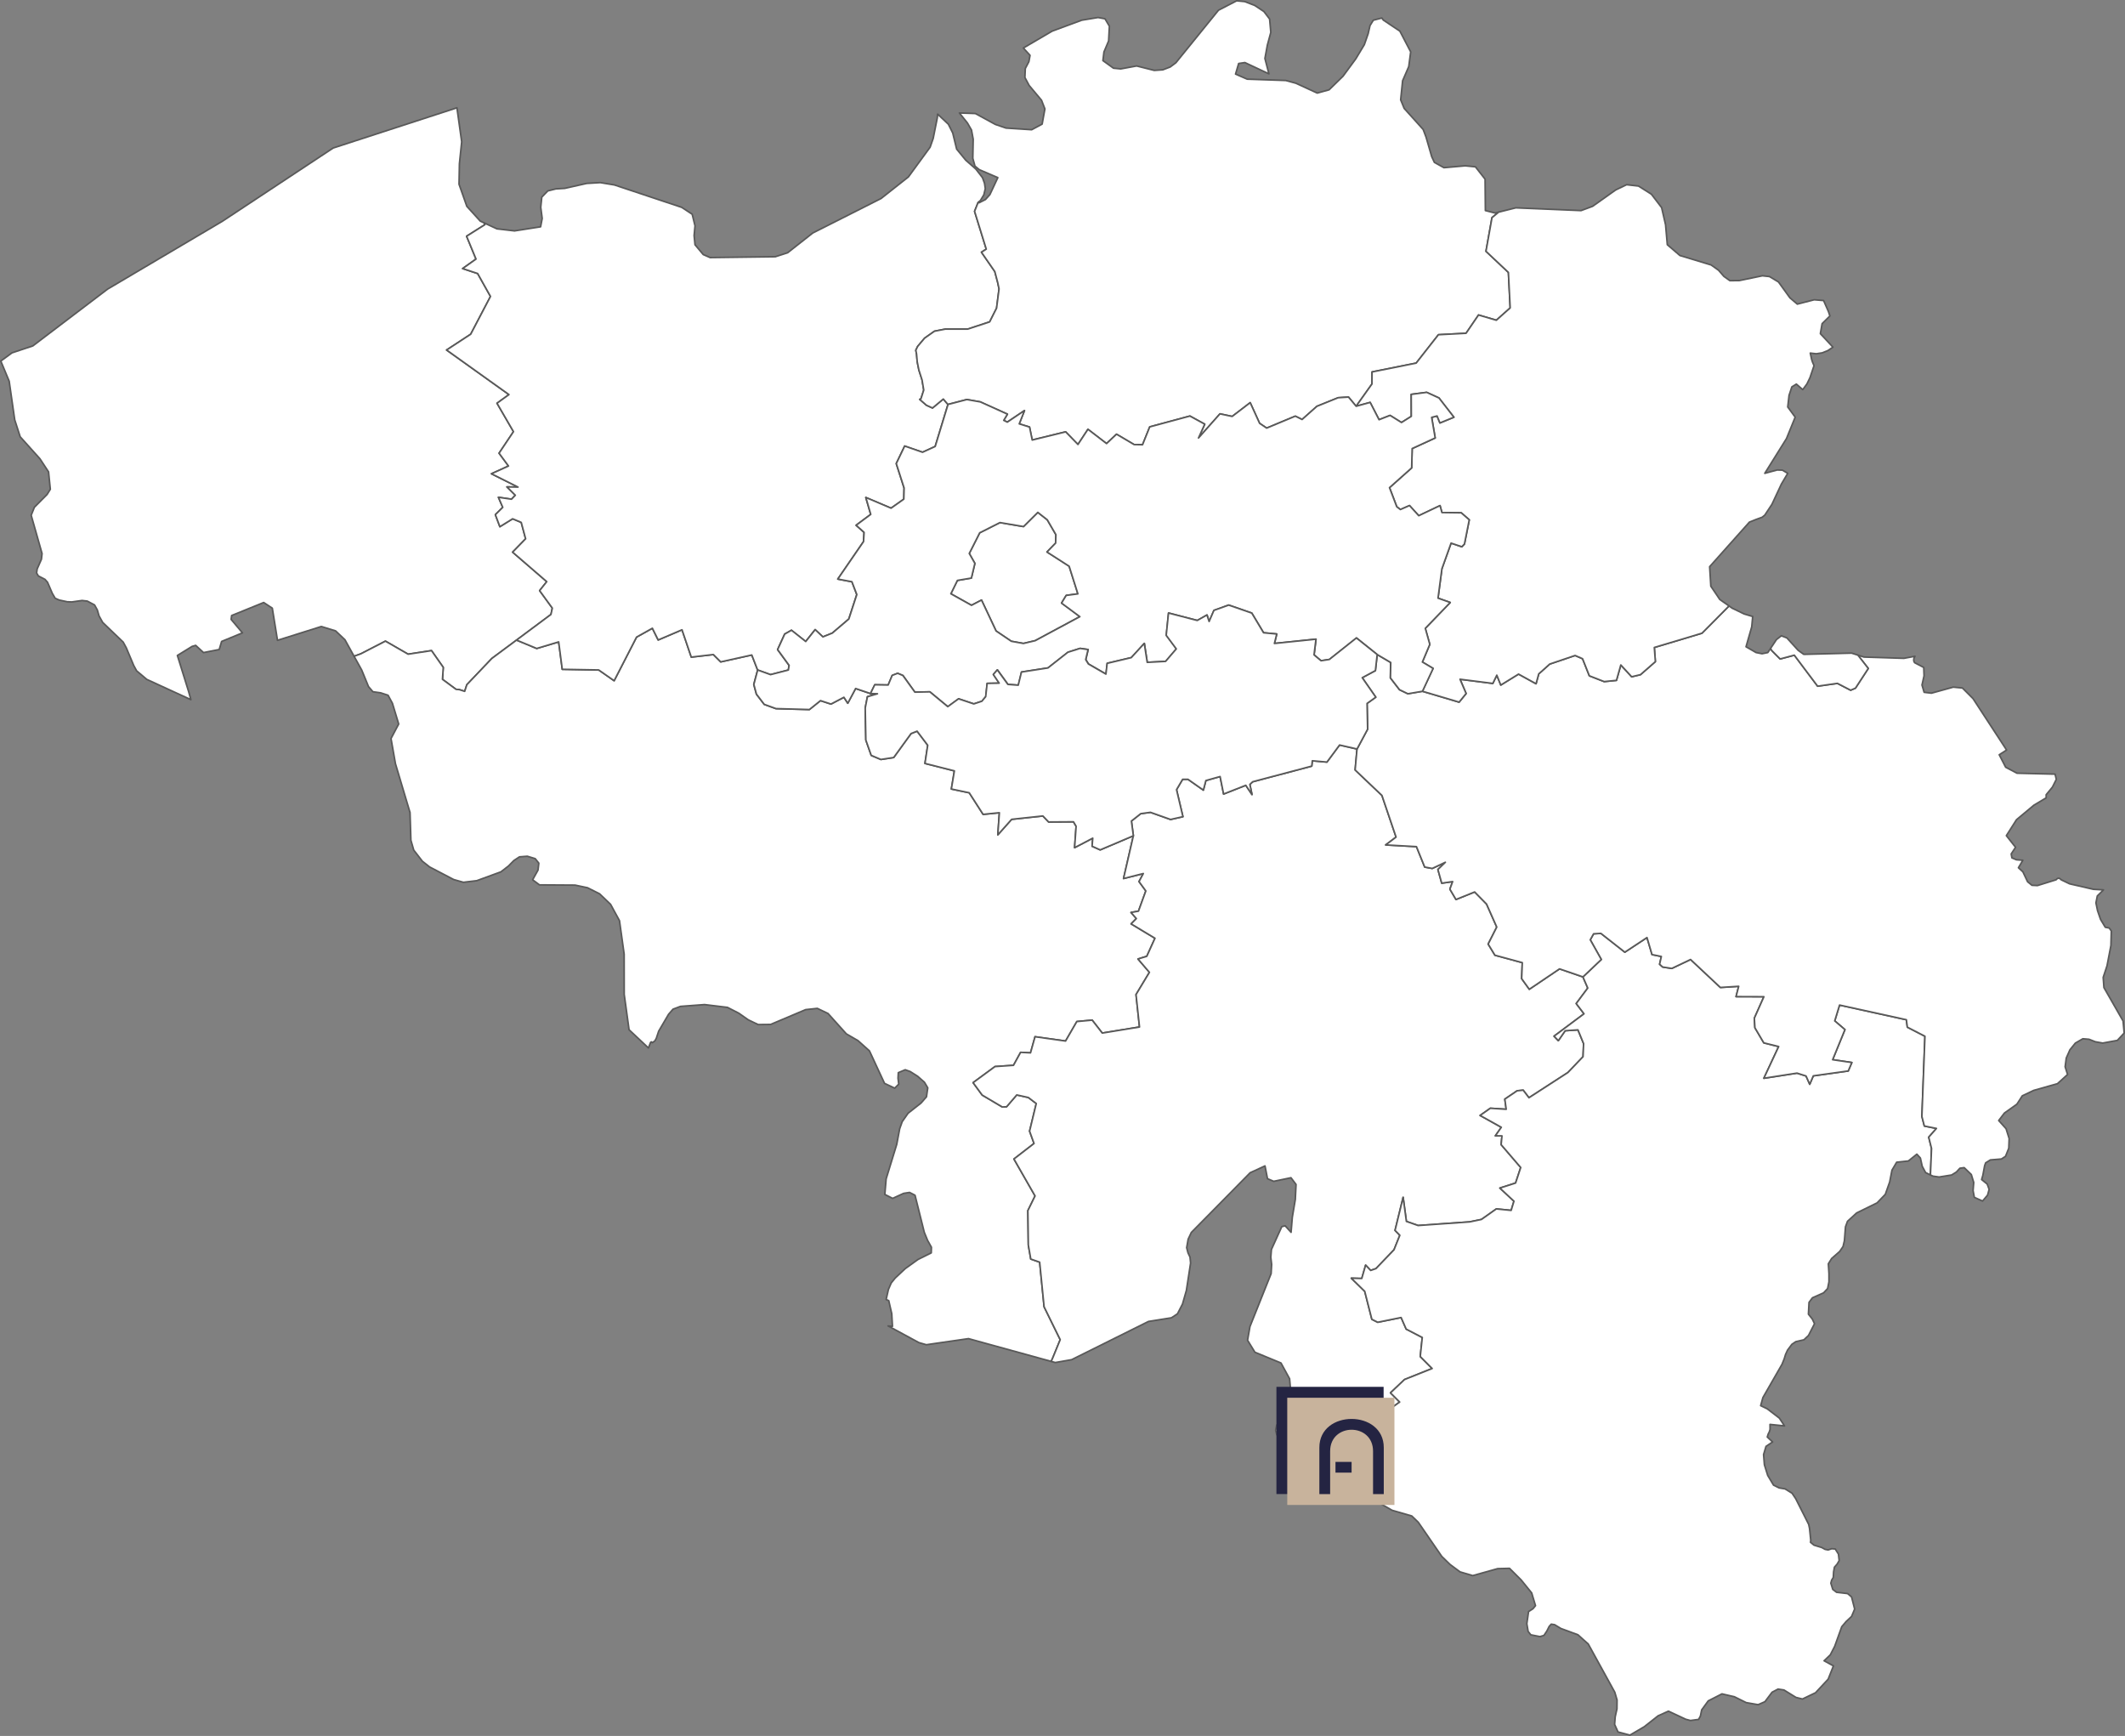
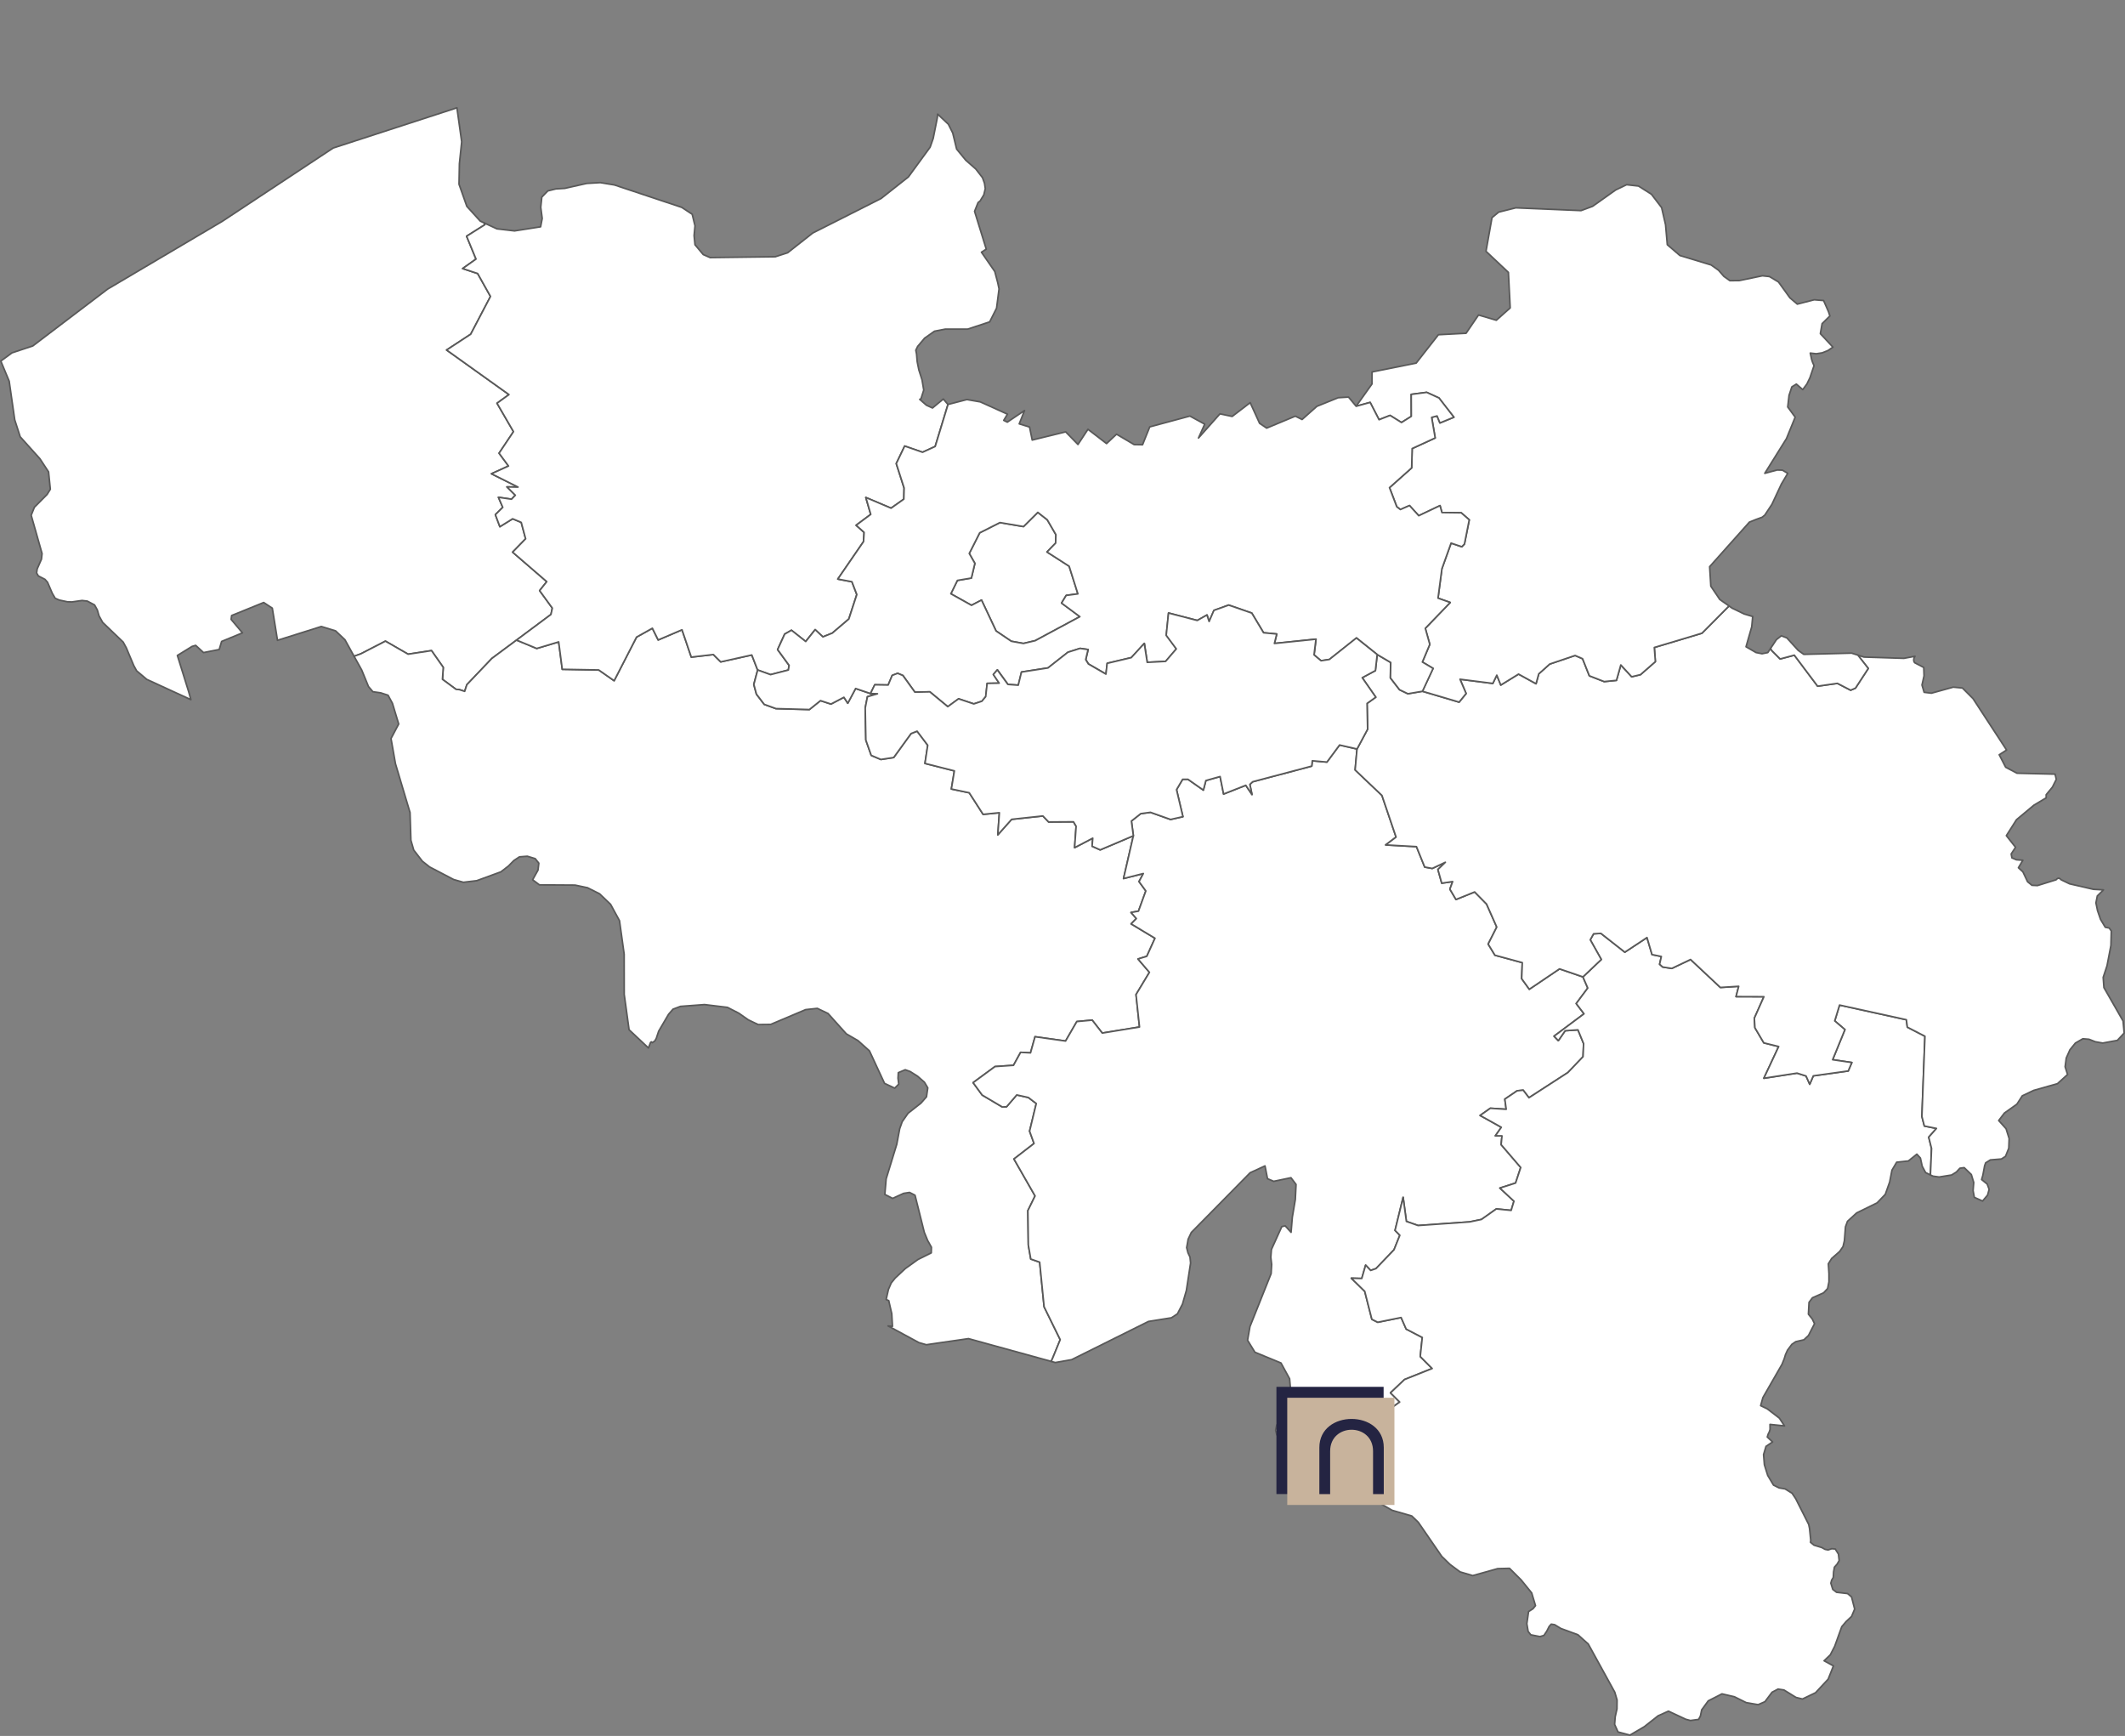
<svg xmlns="http://www.w3.org/2000/svg" id="Calque_2" data-name="Calque 2" viewBox="0 0 661.76 540.5">
  <rect x="0" y="0" width="661.76" height="540.5" fill="#808080" stroke="none" />
  <defs>
    <style>
      .cls-1 {
        fill: #242442;
      }

      .cls-1, .cls-2, .cls-3 {
        stroke-width: 0px;
      }

      .cls-2 {
        fill: #c8b39c;
      }

      .cls-3 {
        fill: none;
      }

      .cls-4 {
        fill: #fff;
        stroke: #595959;
        stroke-linecap: round;
        stroke-linejoin: round;
        stroke-width: .5px;
      }
    </style>
  </defs>
  <g id="Calque_2-2" data-name="Calque 2">
    <g id="Belgium">
      <g>
        <polygon class="cls-4" points="120.03 199.63 127.09 203.69 134.38 202.58 138.04 207.8 137.79 211.52 142.02 214.64 143.02 214.72 144.71 215.26 145.39 213.19 153.17 205.02 160.87 199.3 171.58 191.32 172.01 189.35 168.05 183.9 170.27 181.1 159.64 171.92 163.69 167.76 162.32 162.65 159.64 161.53 155.67 163.99 154.27 160.25 156.57 157.97 155.22 154.84 159.29 155.43 160.48 154.2 157.87 151.6 161.32 151.66 153.05 147.51 158.36 145.1 155.42 141.11 159.91 134.4 154.78 125.55 158.5 122.86 139.08 108.98 146.59 104.06 152.75 92.3 148.75 85.16 144.08 83.62 148.24 80.66 145.31 73.55 150.99 69.97 150.77 69.41 149.55 68.84 145.38 64.25 142.95 57.36 143.07 50.97 143.78 44.15 142.3 33.57 142.22 33.59 103.75 46.09 69.21 68.92 33.52 90.01 10.23 107.7 3.72 109.87 .25 112.42 2.86 118.69 4.59 130.73 6.29 136 12.43 142.83 15.12 146.92 15.67 152.34 14.66 153.97 10.71 157.94 9.71 160.43 13.1 172.37 12.9 174.14 11.57 177.16 11.4 178.41 11.95 179.33 14.02 180.4 14.8 181.29 16.28 184.73 17.18 186.27 18.44 186.83 20.96 187.37 22.36 187.42 25.55 186.97 27.18 187.16 29.44 188.35 30.31 189.92 30.84 191.76 31.97 193.79 38.36 199.92 39.34 201.72 41.64 207.2 42.55 208.87 45.72 211.54 59.45 217.85 58.73 215.29 55.24 204.09 59.81 201.27 60.94 200.94 63.38 203.19 68.27 202.23 69.02 199.72 75.5 197.05 71.98 192.86 72.14 191.65 82.12 187.6 84.8 189.36 86.27 198.45 86.41 199.37 100.06 195.07 104.51 196.43 107.42 199.19 110.27 204.34 112.37 203.58 120.03 199.63" />
        <polygon class="cls-4" points="327.86 422.77 330.17 417.12 325.15 406.89 323.77 392.99 321 392.02 320.24 387.65 320.1 376.94 322.34 372.37 315.76 360.87 322.02 356.04 320.63 352.2 322.71 343.6 320.25 341.72 316.63 340.92 313.46 344.6 312.14 344.67 305.87 340.96 303.04 337.1 309.86 332.09 315.62 331.7 317.84 327.66 320.92 327.82 322.33 322.8 331.84 324.14 335.35 318.07 340.12 317.63 343.26 321.66 354.86 319.77 353.78 309.67 357.95 302.75 354.39 298.59 357.13 297.76 359.68 292.13 352.25 287.66 353.88 286.01 352.22 284.11 354.54 283.7 356.83 277.4 354.71 274.49 356.05 271.99 349.89 273.54 352.95 260.23 342.62 264.62 340.1 263.49 340.3 260.97 334.65 263.93 335.12 257.27 334.3 255.88 326.56 255.93 324.77 254.06 315.04 255.11 310.74 259.93 311.22 253.05 306.16 253.56 301.84 246.84 296.27 245.67 297.21 240.02 288.05 237.7 288.91 232.04 285.6 227.66 283.71 228.41 278.31 235.86 274.32 236.47 271.32 235.2 269.64 230.43 269.45 220.42 270.13 216.94 273.26 216.01 271.08 215.95 266.44 214.38 264 218.96 262.8 217.11 258.77 219.22 255.51 218.15 252.05 220.93 241.64 220.64 237.99 219.32 235.56 216.14 234.73 213.12 235.94 208.62 234.12 203.94 224.44 206.08 222.16 203.8 215.28 204.6 212.39 196.09 204.97 199.26 203.16 195.61 198.23 198.37 191.25 211.95 186.45 208.6 175.1 208.4 173.98 199.86 167.14 201.91 160.87 199.3 153.17 205.02 145.39 213.19 144.71 215.26 143.02 214.72 142.02 214.64 137.79 211.52 138.04 207.8 134.38 202.58 127.09 203.69 120.03 199.63 112.37 203.58 110.27 204.34 112.65 208.63 114.76 213.78 116.13 215.38 118.54 215.72 120.85 216.47 122.21 218.98 124.16 225.43 121.77 229.95 123.15 237.79 127.69 253 127.96 261.62 128.85 264.69 131.54 268.16 133.8 269.94 141.3 273.86 144.3 274.71 148.47 274.21 155.99 271.46 158.31 269.67 160.01 267.95 161.77 266.79 164.22 266.6 166.68 267.35 167.8 268.76 167.54 270.93 165.87 273.93 168 275.52 179.08 275.59 182.97 276.41 186.73 278.3 190.14 281.57 192.92 286.66 194.37 297.07 194.39 309.63 195.9 320.62 201.93 326.29 202.61 324.55 202.85 324.4 203.14 324.65 203.92 324.11 204.38 323.3 205.12 321.07 208.21 315.8 209.59 314.22 211.92 313.35 219.4 312.79 226.54 313.66 230.08 315.47 233.03 317.54 236.1 319.01 239.98 318.97 250.89 314.36 254.53 313.97 257.86 315.56 263.56 321.9 267.21 324.02 270.76 327.2 275.46 337.32 278.62 338.81 279.88 337.56 279.66 335.71 279.75 333.99 281.9 333.08 283.44 333.63 285.75 335.09 287.88 336.96 288.92 338.71 288.52 341.51 286.83 343.45 282.79 346.63 280.96 349.25 280.18 351.44 279.26 356.31 275.96 367.06 275.55 371.9 277.98 373.13 281.4 371.57 283.25 371.28 284.95 372.15 287.84 383.7 288.87 386.21 290.06 388.34 290.01 390.1 285.89 392.15 281.92 395 278.78 397.94 277.54 399.47 276.67 401.48 275.96 404.62 276.77 404.97 277.71 409.05 277.93 412.97 276.68 412.86 276.56 412.84 286.17 418.04 288.48 418.7 291.02 418.33 301.61 416.8 327.36 423.89 327.37 423.87 327.86 422.77" />
        <polygon class="cls-4" points="420.75 458.43 421.52 453.89 423.74 453.24 422.28 448.14 423.01 445.82 435.88 436.54 433.02 433.68 437.39 429.54 446 426.1 442.29 422.37 442.92 416.43 437.91 413.83 436.33 410.23 429.04 411.7 427.22 410.78 425 402.07 420.82 397.98 424.08 398.07 425.28 393.92 426.85 395.57 428.51 394.99 434.12 389.14 435.93 384.62 434.44 383.1 436.96 372.81 437.97 380.3 441.61 381.58 457.69 380.45 461.35 379.69 465.99 376.41 470.6 376.87 471.47 374 467.09 369.92 471.98 368.35 473.58 363.51 467.48 356.4 467.74 353.67 465.68 353.65 467.54 350.99 460.93 347.31 464.12 345.07 469.06 345.39 468.63 342.23 472.46 339.63 474.34 339.44 476.14 341.8 488.27 333.95 492.99 329.02 493.16 324.94 491.4 320.66 487.42 320.93 485.29 324.02 483.96 322.63 493.29 315.66 490.86 312.47 494.46 307.64 492.95 304.17 485.66 301.67 476.25 308.02 473.87 304.71 474.07 299.73 465.55 297.42 463.44 293.95 466.12 288.66 462.94 281.49 459.23 277.72 453.42 280.07 451.52 276.85 452.38 274.49 448.98 274.99 447.79 270.73 450.11 268.48 446.03 270.4 443.68 269.97 441.11 263.61 431.53 263.08 434.76 260.64 430.36 247.67 422.01 239.73 422.6 233.21 417.16 231.97 413.23 237.28 408.68 236.88 408.5 238.54 390.11 243.41 389.22 244.24 389.89 247.39 387.96 244.51 381.05 247.23 379.96 241.79 375.53 243.03 374.75 246.01 369.95 242.64 368.29 242.65 366.39 245.87 368.38 254.29 364.53 255.15 358.28 252.93 355.25 253.34 352.34 255.64 352.95 260.23 349.89 273.54 356.05 271.99 354.71 274.49 356.83 277.4 354.54 283.7 352.22 284.11 353.88 286.01 352.25 287.66 359.68 292.13 357.13 297.76 354.39 298.59 357.95 302.75 353.78 309.67 354.86 319.77 343.26 321.66 340.12 317.63 335.35 318.07 331.84 324.14 322.33 322.8 320.92 327.82 317.84 327.66 315.62 331.7 309.86 332.09 303.04 337.1 305.87 340.96 312.14 344.67 313.46 344.6 316.63 340.92 320.25 341.72 322.71 343.6 320.63 352.2 322.02 356.04 315.76 360.87 322.34 372.37 320.1 376.94 320.24 387.65 321 392.02 323.77 392.99 325.15 406.89 330.17 417.12 327.86 422.77 327.37 423.87 327.36 423.89 328.64 424.24 333.73 423.35 357.66 411.45 364.81 410.31 366.67 409.08 368.25 406.03 369.46 401.79 370.77 393.26 370.59 391.42 369.96 390.08 369.55 388.48 370.01 385.84 371 383.74 389.31 365.15 393.94 363.02 394.72 367 396.65 367.82 402.03 366.7 403.61 368.79 403.38 373.48 402.45 379.01 402.06 383.7 400.22 381.68 399.17 381.93 395.94 389.05 395.75 391.46 396.01 393.69 395.85 396.55 389.26 413.04 388.51 417.3 390.8 421.03 398.92 424.38 401.6 429.29 401.9 432.76 401.46 435.06 400.59 437.29 399.67 440.55 399.1 441.94 397.58 443.73 397.26 445.35 397.61 446.69 399.3 449.48 399.72 451.06 399.69 461.01 401.23 463.03 405.72 463.68 409.57 463.06 417.02 460.42 420.17 460.26 420.19 460.19 420.75 458.43" />
        <polygon class="cls-4" points="601.51 357.58 601.36 356.98 600.64 354.08 603.04 351.35 599.28 350.6 598.51 347.63 599.46 322.65 593.98 319.82 593.68 317.51 572.87 312.94 571.36 317.87 574.54 320.58 570.71 329.95 576.69 330.83 575.57 333.46 564.69 334.98 563.58 337.6 562.43 335.02 559.62 334.13 549.3 335.73 553.91 325.86 549.28 324.71 546.51 320 546.33 317.04 549.31 310.34 540.64 310.31 541.46 307.1 535.76 307.46 526.47 298.75 520.63 301.53 517.78 301.09 516.83 300.23 517.37 297.81 514.47 297.22 512.9 291.92 506 296.47 498.55 290.62 496.27 290.75 495.23 292.62 498.67 298.75 492.95 304.17 494.46 307.64 490.86 312.47 493.29 315.66 483.96 322.63 485.29 324.02 487.42 320.93 491.4 320.66 493.16 324.94 492.99 329.02 488.27 333.95 476.14 341.8 474.34 339.44 472.46 339.63 468.63 342.23 469.06 345.39 464.12 345.07 460.93 347.31 467.54 350.99 465.68 353.65 467.74 353.67 467.48 356.4 473.58 363.51 471.98 368.35 467.09 369.92 471.47 374 470.6 376.87 465.99 376.41 461.35 379.69 457.69 380.45 441.61 381.58 437.97 380.3 436.96 372.81 434.44 383.1 435.93 384.62 434.12 389.14 428.51 394.99 426.85 395.57 425.28 393.92 424.08 398.07 420.82 397.98 425 402.07 427.22 410.78 429.04 411.7 436.33 410.23 437.91 413.83 442.92 416.43 442.29 422.37 446 426.1 437.39 429.54 433.02 433.68 435.88 436.54 423.01 445.82 422.28 448.14 423.74 453.24 421.52 453.89 420.75 458.43 420.19 460.19 420.17 460.26 420.62 460.24 423.72 461.97 430.11 468.3 433.53 470.25 439.65 472.02 441.69 473.99 449 484.61 451.55 487.09 454.68 489.42 458.63 490.59 466.38 488.42 470.09 488.32 473.68 491.89 476.99 495.97 478.18 499.94 477.4 500.9 476.02 501.79 475.48 505.55 475.89 507.98 476.73 509.02 479.58 509.58 480.81 509.2 481.71 507.86 482.44 506.41 483.08 505.7 484.14 505.87 486.09 507.05 491.41 509.01 492.73 510.2 494.61 511.88 502.87 526.89 503.58 529.31 503.55 532.07 503 534.55 502.82 536.92 503.88 539.27 507.59 540.25 512.04 537.64 516.36 534.24 519.58 532.79 524.96 535.31 526.43 535.7 528.97 535.36 529.54 534.3 529.93 532.4 531.97 529.59 536.24 527.41 540.11 528.3 543.8 530.13 547.51 530.77 549.63 529.84 551.85 526.9 553.7 525.92 555.54 526.19 559.3 528.51 561.31 529.01 565.39 527.05 569.32 522.83 570.96 518.7 568.05 517.1 569.98 515.26 571.35 512.61 573.55 506.5 574.91 504.89 576.61 503.3 577.57 501 576.61 497.23 575.37 496.18 571.93 495.78 570.76 494.89 570.16 492.94 570.41 492 570.92 491.15 571.01 489.42 571.28 487.95 572.11 487.01 572.75 485.91 572.59 484.48 572.52 483.88 571.52 482.3 570.41 482.22 569.31 482.59 568.35 482.41 567.32 481.84 564.92 481.11 563.82 480.22 563.9 479.6 563.52 475.9 563.26 474.65 559.21 466.63 558.08 464.94 555.9 463.59 554.05 463.28 552.31 462.42 550.5 459.4 549.46 456.06 549.21 452.89 549.97 450.34 552.01 448.97 550.36 447.43 550.66 446.46 550.98 445.85 551.23 445.05 551.21 443.51 555.72 443.97 554.12 441.55 550.33 438.65 548.3 437.67 549 435.14 554.94 424.8 555.63 423.1 556.04 421.75 556.68 420.36 558.02 418.57 559.23 417.75 561.77 417.16 563.19 415.82 565.07 412.15 564.37 410.68 563.17 409.19 563.36 405.51 564.43 404.08 567.9 402.54 569.15 401.21 569.57 399.1 569.57 396.59 569.38 393.49 570.41 391.84 572.91 389.65 573.95 388.13 574.38 386.31 574.72 381.97 575.34 380.27 578.18 377.67 584.56 374.53 587.12 371.86 588.48 368.01 589.19 364.35 590.65 361.87 594.3 361.48 596.94 359.36 598.04 360.57 598.61 363.13 599.66 365.09 601.17 365.83 601.17 365.81 601.51 357.58" />
        <polygon class="cls-4" points="661.32 319.61 661.16 317.9 655.2 307.5 654.97 304.32 656.16 300.71 657.38 294.37 657.5 289.87 656.85 288.95 655.62 288.72 654.15 286.28 653.21 283.55 652.71 281.12 653.14 278.96 655.06 277.08 651.93 276.9 644.5 275.19 641.88 273.93 641.49 273.56 641.1 273.42 640.67 273.56 640.3 273.93 634.5 275.73 632.79 275.65 631.43 274.55 629.96 271.46 628.57 270.18 629.94 267.85 627.93 267.7 626.55 267.11 626.32 265.89 627.67 263.81 624.81 260.19 627.97 255.22 633.38 250.71 637.21 248.42 637.21 247.44 639.16 245.07 640.37 242.66 639.98 241.04 628.13 240.75 624.6 238.89 622.59 235 624.88 233.53 614.43 217.52 611.13 214.22 608.28 213.95 601.48 215.83 599.21 215.56 598.54 213.29 599.18 210.44 599.09 207.83 596.23 206.33 595.99 205.83 595.97 205.34 596.07 204.84 596.36 204.34 592.9 204.98 580.45 204.58 578.57 203.98 581.81 208.13 577.82 214.26 576.32 214.9 572.2 212.77 566.04 213.65 558.78 203.99 554.37 205.17 551.8 202.59 551.37 201.92 550.52 203.19 548.73 203.55 546.87 203.18 543.74 201.38 545.52 195.15 545.82 191.96 543.14 191.16 539.43 189.37 538.44 188.67 530.03 197.15 515.18 201.6 515.51 206.01 510.87 210.06 508.13 210.72 504.75 207.04 503.39 211.84 499.57 212.22 494.95 210.42 492.84 205.1 490.51 204.09 482.6 206.77 479.19 209.82 478.35 212.89 472.9 209.89 467.37 213.3 466.13 210.22 464.89 212.79 454.67 211.49 456.57 215.94 454.39 218.62 442.95 215.23 438.42 216 435.81 214.74 432.98 211.07 433.07 206.26 428.88 203.8 428.32 208.8 424.22 211.01 428.44 217.08 425.73 219.02 425.9 227.04 422.6 233.21 422.01 239.73 430.36 247.67 434.76 260.64 431.53 263.08 441.11 263.61 443.68 269.97 446.03 270.4 450.11 268.48 447.79 270.73 448.98 274.99 452.38 274.49 451.52 276.85 453.42 280.07 459.23 277.72 462.94 281.49 466.12 288.66 463.44 293.95 465.55 297.42 474.07 299.73 473.87 304.71 476.25 308.02 485.66 301.67 492.95 304.17 498.67 298.75 495.23 292.62 496.27 290.75 498.55 290.62 506 296.47 512.9 291.92 514.47 297.22 517.37 297.81 516.83 300.23 517.78 301.09 520.63 301.53 526.47 298.75 535.76 307.46 541.46 307.1 540.64 310.31 549.31 310.34 546.33 317.04 546.51 320 549.28 324.71 553.91 325.86 549.3 335.73 559.62 334.13 562.43 335.02 563.58 337.6 564.69 334.98 575.57 333.46 576.69 330.83 570.71 329.95 574.54 320.58 571.36 317.87 572.87 312.94 593.68 317.51 593.98 319.82 599.46 322.65 598.51 347.63 599.28 350.6 603.04 351.35 600.64 354.08 601.36 356.98 601.51 357.58 601.17 365.81 601.17 365.83 601.93 366.2 603.86 366.48 607.76 365.85 609.25 364.93 610.35 363.74 611.68 363.56 613.9 365.7 614.65 368.17 614.45 370.7 614.84 372.81 617.4 373.96 618.96 372.12 619.45 370.32 618.85 368.68 617.11 367.27 617.49 365.95 618.05 362.95 618.37 362.06 619.84 361.15 623.27 360.87 624.55 360.04 625.57 357.5 625.68 354.48 624.72 351.44 622.43 348.89 624.21 346.56 628.09 343.8 629.78 341.19 633.34 339.5 640.72 337.42 643.88 334.56 643.12 332.15 643.47 329.44 644.61 326.86 646.31 324.77 648.63 323.43 650.55 323.59 652.5 324.36 654.81 324.77 659.37 323.94 661.51 321.65 661.32 319.61" />
        <polygon class="cls-4" points="145.31 73.55 148.24 80.66 144.08 83.62 148.75 85.16 152.75 92.3 146.59 104.06 139.08 108.98 158.5 122.86 154.78 125.55 159.91 134.4 155.42 141.11 158.36 145.1 153.05 147.51 161.32 151.66 157.87 151.6 160.48 154.2 159.29 155.43 155.22 154.84 156.57 157.97 154.27 160.25 155.67 163.99 159.64 161.53 162.32 162.65 163.69 167.76 159.64 171.92 170.27 181.1 168.05 183.9 172.01 189.35 171.58 191.32 160.87 199.3 167.14 201.91 173.98 199.86 175.1 208.4 186.45 208.6 191.25 211.95 198.23 198.37 203.16 195.61 204.97 199.26 212.39 196.09 215.28 204.6 222.16 203.8 224.44 206.08 234.12 203.94 235.94 208.62 239.94 210.06 245.49 208.63 245.73 207.17 242.15 202.27 244.35 197.44 246.46 196.24 250.9 199.75 253.84 196.05 256.25 198.31 259.18 197.13 264.32 192.75 266.81 185.12 265.29 181.13 260.9 180.3 268.91 168.63 269.08 165.76 266.6 163.55 271.15 160.16 269.62 154.9 277.48 158.23 281.46 155.42 281.54 151.95 279.11 144.34 281.72 138.89 287.28 140.82 291.22 139.02 295.21 125.93 293.76 124.24 290.4 127.03 288.51 126.17 286.42 124.35 286.81 124.15 287.67 121.45 287.14 118.28 286.15 115.19 285.64 112.65 285.43 110.21 285.2 109.05 285.78 107.85 287.94 105.29 291.01 103.13 294.41 102.47 301.37 102.47 308.2 100.22 310.35 95.95 311.12 89.95 310.71 88 309.8 84.55 305.64 78.53 307.14 77.57 303.5 65.8 304.6 63.05 305.22 62.58 306.38 60.66 306.84 58.73 306.59 57.05 305.96 55.31 303.87 52.62 300.76 49.89 297.92 46.43 296.7 41.42 295.34 38.69 292.09 35.62 291.98 35.55 291.89 36.7 290.61 43.1 289.65 45.84 282.89 55.09 274.38 61.81 253.11 72.55 245.29 78.7 241.44 79.94 221.13 80.2 219 79.26 216.44 76.21 216.16 73.35 216.44 70.3 215.56 66.71 212.31 64.57 191.32 57.58 186.94 56.86 182.7 57.11 175.87 58.65 173.12 58.81 170.6 59.44 168.72 61.38 168.4 64.55 168.85 68.02 168.35 70.62 160.23 71.89 154.75 71.25 150.77 69.41 150.99 69.97 145.31 73.55" />
-         <polygon class="cls-4" points="303.5 65.8 307.14 77.57 305.64 78.53 309.8 84.55 310.71 88 311.12 89.95 310.35 95.95 308.2 100.22 301.37 102.47 294.41 102.47 291.01 103.13 287.94 105.29 285.78 107.85 285.2 109.05 285.43 110.21 285.64 112.65 286.15 115.19 287.14 118.28 287.67 121.45 286.81 124.15 286.42 124.35 288.51 126.17 290.4 127.03 293.76 124.24 295.21 125.93 301.09 124.4 305.26 125.13 313.72 128.95 312.56 130.88 313.68 131.43 319.03 127.84 317.39 131.97 320.6 132.97 321.43 137.01 331.85 134.46 335.68 138.4 338.8 133.67 344.59 138.11 347.7 135.2 353.17 138.42 355.81 138.47 358.05 132.91 370.57 129.54 375.18 132.07 373.24 136.38 379.92 128.86 383.72 129.67 389.33 125.38 392.25 131.81 394.45 133.3 403.38 129.58 405.49 130.63 410.1 126.52 416.72 123.84 419.94 123.64 422.32 126.5 427.26 119.55 427.28 115.81 441.02 113.06 447.95 104.22 456.56 103.77 460.44 98.08 465.99 99.71 470.3 95.87 469.74 84.81 462.76 78.24 464.63 67.77 466.7 66.05 465.59 66.33 462.57 65.56 462.48 55.79 459.47 51.94 456.29 51.63 449.66 52.21 446.69 50.56 445.86 48.77 444.1 42.7 443.2 40.32 437.29 33.76 436.19 31.08 436.8 25.13 438.71 20.73 439.31 16.15 435.94 9.69 430.8 6.26 430.32 5.61 427.68 6.29 426.65 7.95 426.06 10.51 424.88 13.9 422.2 18.35 418.24 23.73 413.91 27.96 410.21 28.98 403.57 25.92 400.41 25.06 388.4 24.65 384.77 23.07 385.74 19.77 387.68 19.48 395.16 22.99 393.92 18.2 394.68 14.03 395.75 10.08 395.38 5.93 393.6 3.59 390.73 1.69 387.61 .49 385.12 .25 379.46 3.18 366.19 19.54 364.42 20.86 362.11 21.74 359.45 21.92 353.97 20.54 349.02 21.45 346.75 21.23 343.47 18.87 343.79 16.18 345.24 12.75 345.48 8.15 344.11 5.85 341.95 5.45 336.87 6.29 327.67 9.69 318.69 14.95 320.77 17.23 320.41 19.2 319.29 21.35 319.17 24.13 320.5 26.61 324.35 31.21 325.4 33.91 324.54 38.65 321.28 40.39 313.28 39.87 309.96 38.74 303.75 35.35 302.21 35.29 298.77 35.18 301.27 38.28 302.54 40.48 303.07 43.34 302.95 49.29 303.62 51.72 304.96 52.82 310.74 55.31 308.27 60.59 306.89 62.13 304.89 63.14 305.22 62.58 304.6 63.05 303.5 65.8" />
        <polygon class="cls-4" points="554.37 205.17 558.78 203.99 566.04 213.65 572.2 212.77 576.32 214.9 577.82 214.26 581.81 208.13 578.57 203.98 576.61 203.36 561.73 203.74 559.98 202.5 556.46 198.62 554.74 197.96 553.22 199.14 551.37 201.92 551.8 202.59 554.37 205.17" />
        <polygon class="cls-4" points="462.76 78.24 469.74 84.81 470.3 95.87 465.99 99.71 460.44 98.08 456.56 103.77 447.95 104.22 441.02 113.06 427.28 115.81 427.26 119.55 422.32 126.5 426.68 125.3 429.45 130.68 432.89 129.34 436.44 131.56 439.5 129.64 439.47 122.8 444.29 122.17 448.11 123.91 452.76 129.91 448.42 131.69 447.53 129.51 445.84 129.95 446.94 136.37 439.78 139.66 439.62 145.69 432.72 151.83 434.98 157.78 436.1 158.66 438.95 157.42 441.83 160.58 448.45 157.43 449.04 159.59 455.06 159.67 457.56 161.85 456.06 169.38 455.24 170.24 451.89 169.11 449.03 177.09 447.82 186.24 451.62 187.59 443.86 195.65 445.26 200.64 442.95 206.13 446.27 208.11 442.95 215.23 454.39 218.62 456.57 215.94 454.67 211.49 464.89 212.79 466.13 210.22 467.37 213.3 472.9 209.89 478.35 212.89 479.19 209.82 482.6 206.77 490.51 204.09 492.84 205.1 494.95 210.42 499.57 212.22 503.39 211.84 504.75 207.04 508.13 210.72 510.87 210.06 515.51 206.01 515.18 201.6 530.03 197.15 538.44 188.67 535.57 186.66 532.78 182.52 532.41 176.44 544.79 162.57 546.78 161.77 548.76 161.05 549.58 160.39 551.8 157.04 554.76 150.7 556.73 147.38 555.06 146.38 553.41 146.34 549.58 147.38 556.34 136.55 559.05 129.89 556.73 126.72 557.14 123.1 558.01 120.46 559.41 119.59 561.41 121.31 562.71 119.54 563.65 117.6 564.92 113.85 564.45 112.75 564.18 111.92 563.75 109.94 565.63 110.15 567.48 109.86 569.22 109.16 570.8 108.09 566.89 103.89 567.44 100.77 569.86 98.38 569.43 97.06 567.9 93.58 564.98 93.34 559.71 94.69 557.42 92.75 553.84 87.79 551.04 86.11 548.84 85.87 541.65 87.36 538.71 87.39 536.84 86.05 535.19 84.15 532.87 82.5 523.15 79.56 520.24 77.06 519.23 76.2 518.68 69.96 517.46 64.65 514.28 60.48 510.25 57.93 506.55 57.51 503.16 59.14 495.96 64.24 492.37 65.57 472.06 64.71 466.7 66.05 464.63 67.77 462.76 78.24" />
        <polygon class="cls-4" points="332.04 185.38 335.68 184.9 332.95 176.29 326.05 171.86 328.74 169.1 328.83 166.48 326.13 161.84 323.18 159.53 318.73 163.95 311.39 162.71 305.09 165.89 301.84 172.33 303.59 175.42 302.5 179.98 298.15 180.72 296.11 184.87 302.54 188.47 305.66 186.84 310.19 196.46 314.94 199.67 318.71 200.35 322.35 199.49 336.3 191.99 330.59 187.76 332.04 185.38" />
        <path class="cls-4" d="M442.95,206.13l2.31-5.5-1.4-4.99,7.76-8.05-3.8-1.35,1.21-9.15,2.86-7.99,3.34,1.14.82-.86,1.5-7.53-2.5-2.18-6.01-.08-.59-2.16-6.63,3.14-2.87-3.16-2.85,1.24-1.13-.87-2.26-5.95,6.9-6.15.16-6.02,7.17-3.3-1.1-6.41,1.69-.44.89,2.17,4.35-1.78-4.65-5.99-3.82-1.75-4.82.63.03,6.84-3.06,1.92-3.55-2.21-3.44,1.34-2.77-5.39-4.36,1.2-2.38-2.86-3.22.2-6.63,2.68-4.61,4.1-2.1-1.04-8.93,3.72-2.2-1.49-2.93-6.43-5.61,4.29-3.8-.81-6.69,7.52,1.94-4.31-4.61-2.52-12.51,3.37-2.24,5.56-2.63-.05-5.47-3.23-3.11,2.92-5.79-4.45-3.11,4.73-3.83-3.93-10.42,2.55-.83-4.05-3.21-.99,1.64-4.14-5.35,3.6-1.12-.55,1.16-1.93-8.46-3.82-4.17-.73-5.88,1.53-3.99,13.08-3.94,1.8-5.56-1.93-2.62,5.45,2.44,7.61-.09,3.47-3.97,2.81-7.86-3.33,1.53,5.26-4.55,3.39,2.48,2.21-.17,2.87-8.02,11.68,4.39.82,1.53,3.99-2.49,7.63-5.14,4.38-2.93,1.18-2.41-2.26-2.94,3.7-4.44-3.51-2.11,1.2-2.2,4.82,3.58,4.91-.24,1.46-5.55,1.43-4-1.44-1.2,4.5.82,3.02,2.43,3.18,3.65,1.32,10.4.29,3.46-2.78,3.26,1.07,4.03-2.11,1.21,1.85,2.44-4.58,4.64,1.57,1.33-2.73,4.18.07,1.25-2.98,1.7-.66,1.64.69,3.72,5.18,4.67-.1,5.59,4.62,3.36-2.45,4.75,1.58,2.51-.83,1.19-1.43.45-4.13,3.75-.07-1.82-2.71,1.25-1.43,3.28,4.53,3.24.24.99-4.09,8.25-1.28,6.23-4.89,3.78-1.19,2.49.36-.74,3.13.84,1.36,5.46,3.15.38-3.36,7.51-1.77,4.05-4.43.91,5.9,5.73-.3,3.33-3.89-3.14-4.23.71-6.94,8.96,2.33,3.02-1.71.67,2.03,1.49-3.46,4.59-1.66,7.19,2.5,3.67,6.13,4.11.38-.73,2.95,12.95-1.34-.6,4.89,2.17,1.84,2.6-.41,8.43-6.69,6.46,5.16,4.2,2.47-.09,4.81,2.83,3.67,2.61,1.26,4.53-.77,3.32-7.12-3.32-1.98h-.03ZM322.35,199.49l-3.64.86-3.77-.68-4.75-3.21-4.53-9.62-3.12,1.63-6.43-3.59,2.04-4.16,4.35-.73,1.09-4.57-1.75-3.09,3.26-6.44,6.3-3.18,7.34,1.24,4.45-4.42,2.95,2.31,2.69,4.64-.09,2.62-2.69,2.77,6.9,4.43,2.72,8.61-3.64.48-1.45,2.39,5.71,4.23-13.96,7.5.02-.02Z" />
        <polygon class="cls-4" points="413.99 205.33 411.39 205.73 409.21 203.9 409.81 199.01 396.87 200.35 397.6 197.4 393.49 197.02 389.82 190.89 382.62 188.4 378.03 190.05 376.54 193.51 375.86 191.48 372.85 193.19 363.89 190.87 363.18 197.81 366.32 202.04 362.99 205.93 357.26 206.23 356.35 200.34 352.3 204.76 344.79 206.54 344.4 209.89 338.94 206.74 338.1 205.38 338.84 202.25 336.35 201.89 332.57 203.08 326.35 207.97 318.1 209.25 317.1 213.34 313.87 213.1 310.58 208.58 309.33 210.01 311.16 212.71 307.41 212.78 306.96 216.91 305.77 218.34 303.26 219.17 298.51 217.58 295.15 220.03 289.56 215.41 284.9 215.51 281.18 210.33 279.54 209.64 277.84 210.3 276.59 213.28 272.41 213.21 271.08 215.95 273.26 216.01 270.13 216.94 269.45 220.42 269.64 230.43 271.32 235.2 274.32 236.47 278.31 235.86 283.71 228.41 285.6 227.66 288.91 232.04 288.05 237.7 297.21 240.02 296.27 245.67 301.84 246.84 306.16 253.56 311.22 253.05 310.74 259.93 315.04 255.11 324.77 254.06 326.56 255.93 334.3 255.88 335.12 257.27 334.65 263.93 340.3 260.97 340.1 263.49 342.62 264.62 352.95 260.23 352.34 255.64 355.25 253.34 358.28 252.93 364.53 255.15 368.38 254.29 366.39 245.87 368.29 242.65 369.95 242.64 374.75 246.01 375.53 243.03 379.96 241.79 381.05 247.23 387.96 244.51 389.89 247.39 389.22 244.24 390.11 243.41 408.5 238.54 408.68 236.88 413.23 237.28 417.16 231.97 422.6 233.21 425.9 227.04 425.73 219.02 428.44 217.08 424.22 211.01 428.32 208.8 428.88 203.8 422.41 198.64 413.99 205.33" />
      </g>
    </g>
    <g>
      <rect class="cls-1" x="397.5" y="431.81" width="33.38" height="33.38" />
      <g>
        <rect class="cls-2" x="400.87" y="435.21" width="33.38" height="33.38" />
-         <rect class="cls-1" x="415.89" y="455.18" width="5.02" height="3.34" />
        <path class="cls-1" d="M414.21,465.21h-3.34v-14.5c0-11.88,20.06-11.88,20.06,0v14.5h-3.34v-11.15h0v-2.21c0-8.91-13.36-8.91-13.36,0v13.36h-.02Z" />
      </g>
      <rect class="cls-3" x="397.5" y="431.81" width="40.07" height="40.07" />
    </g>
  </g>
</svg>